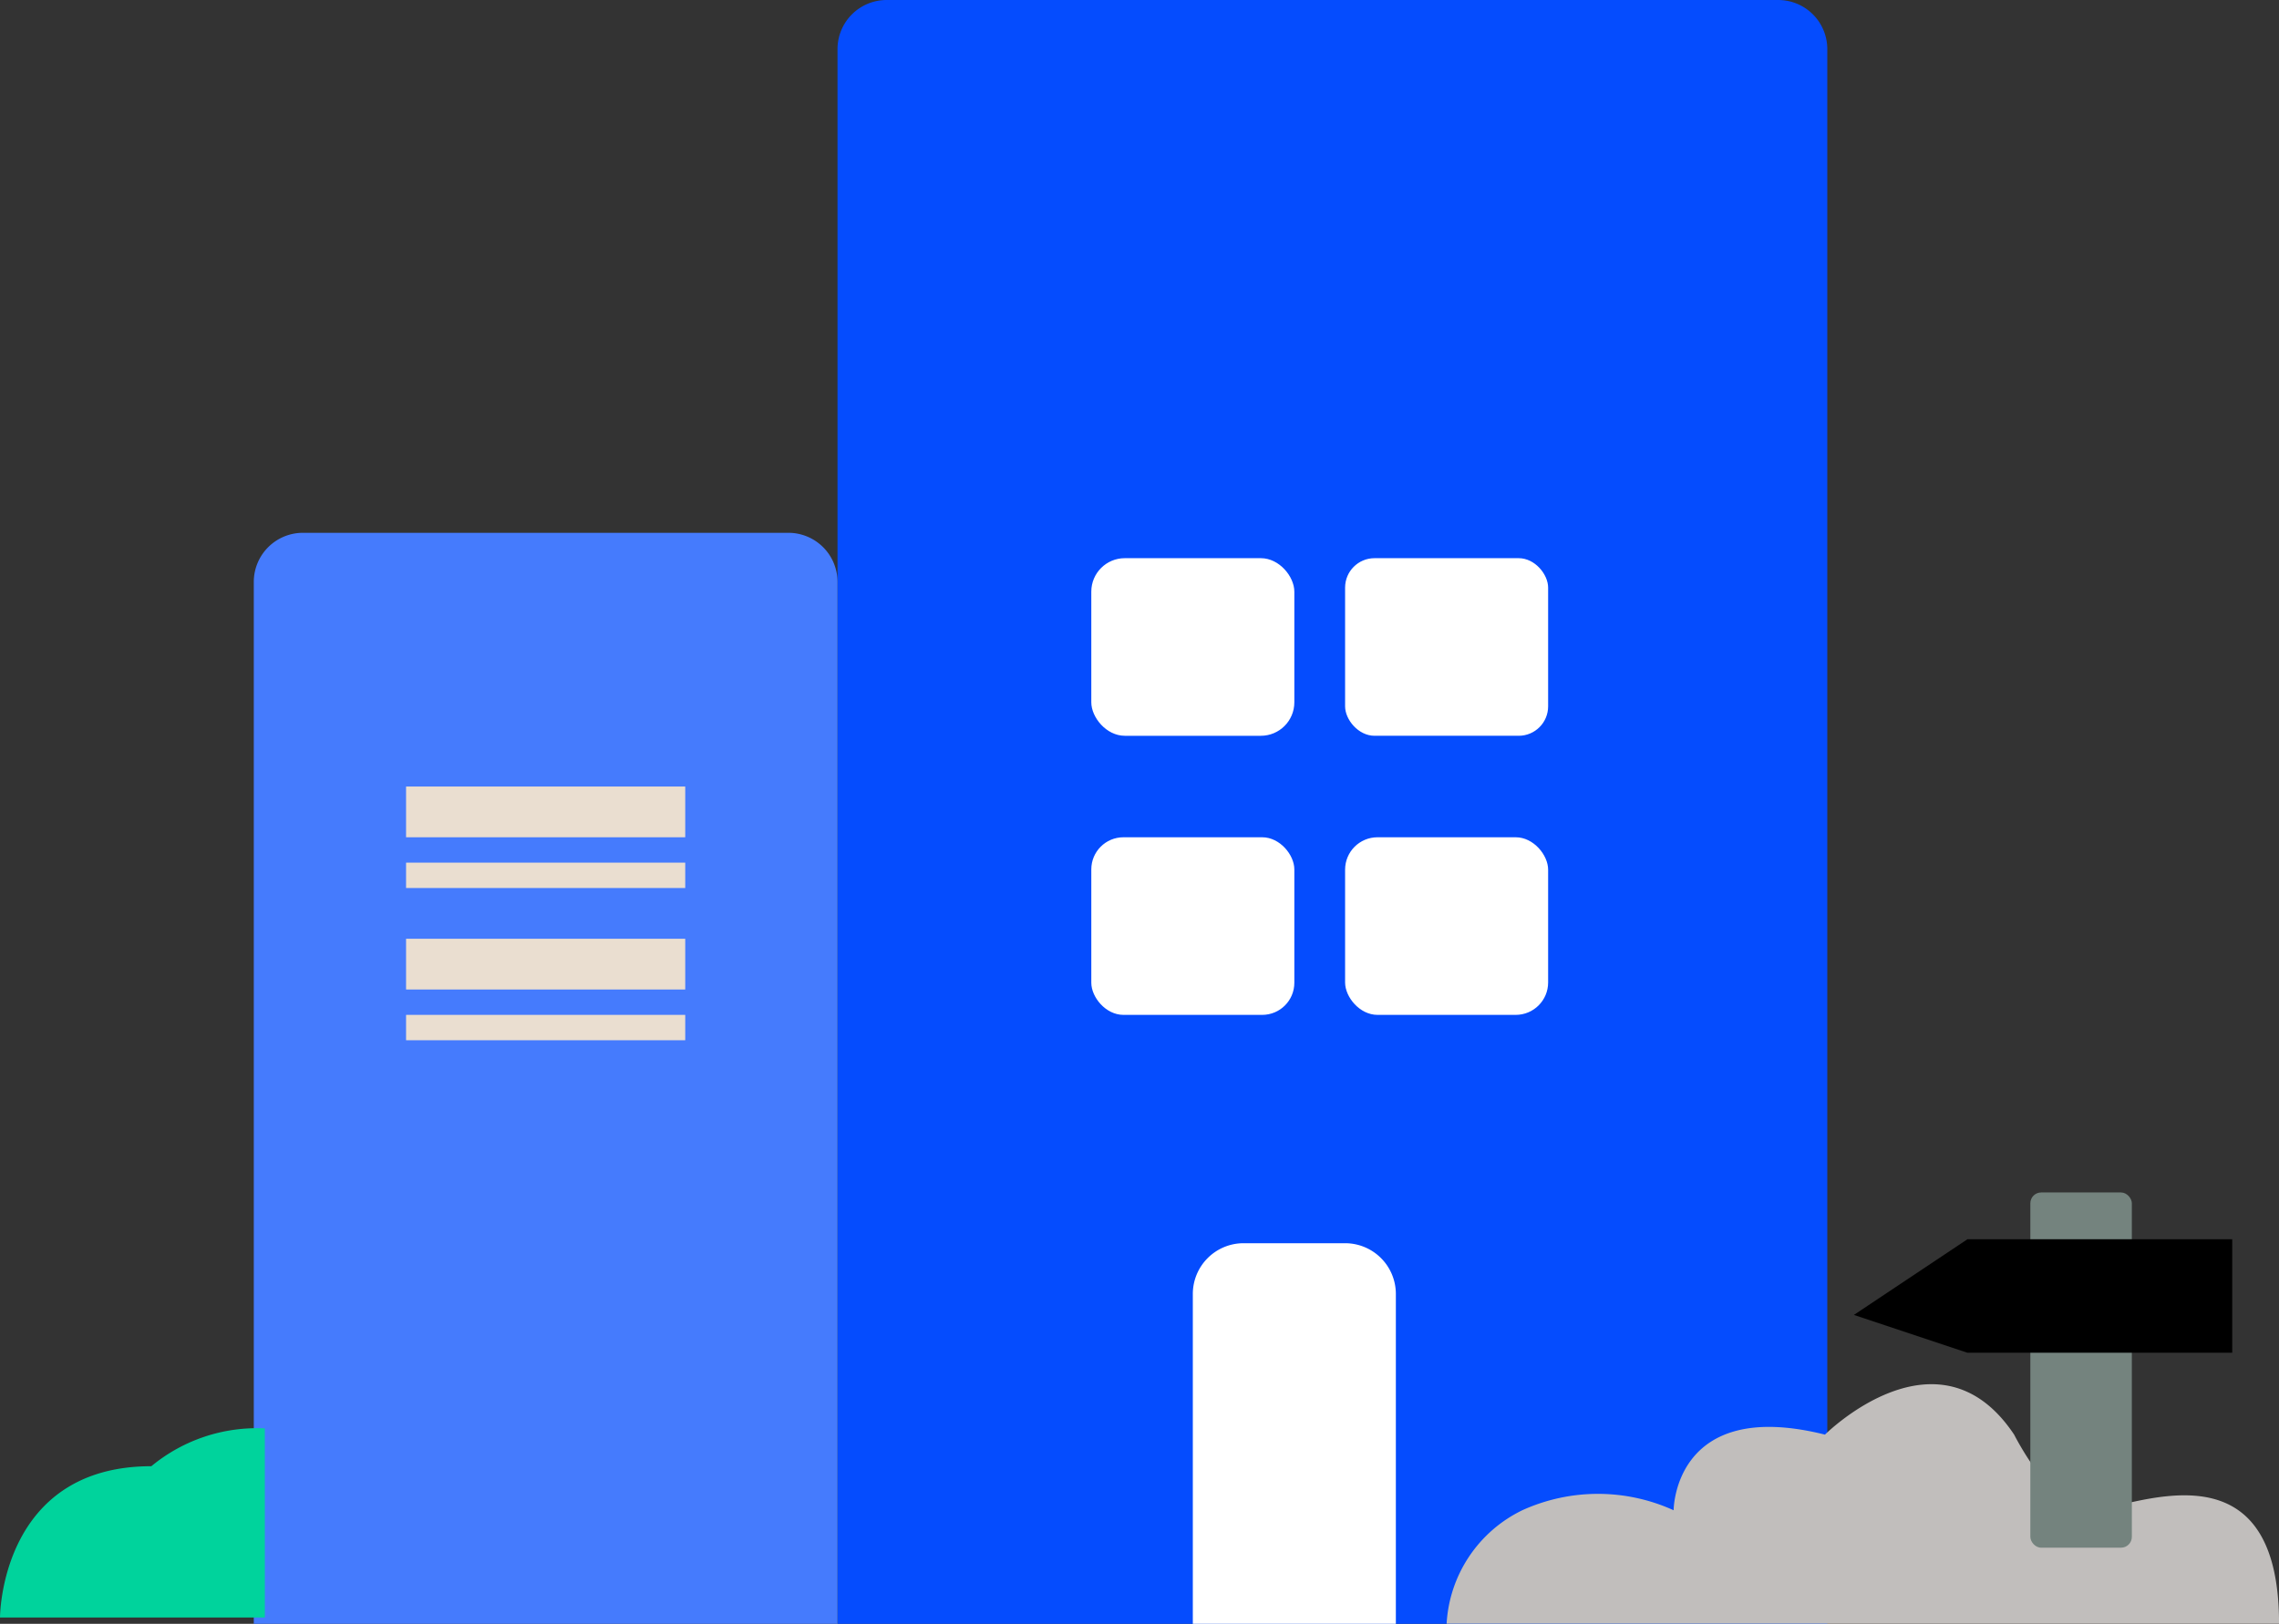
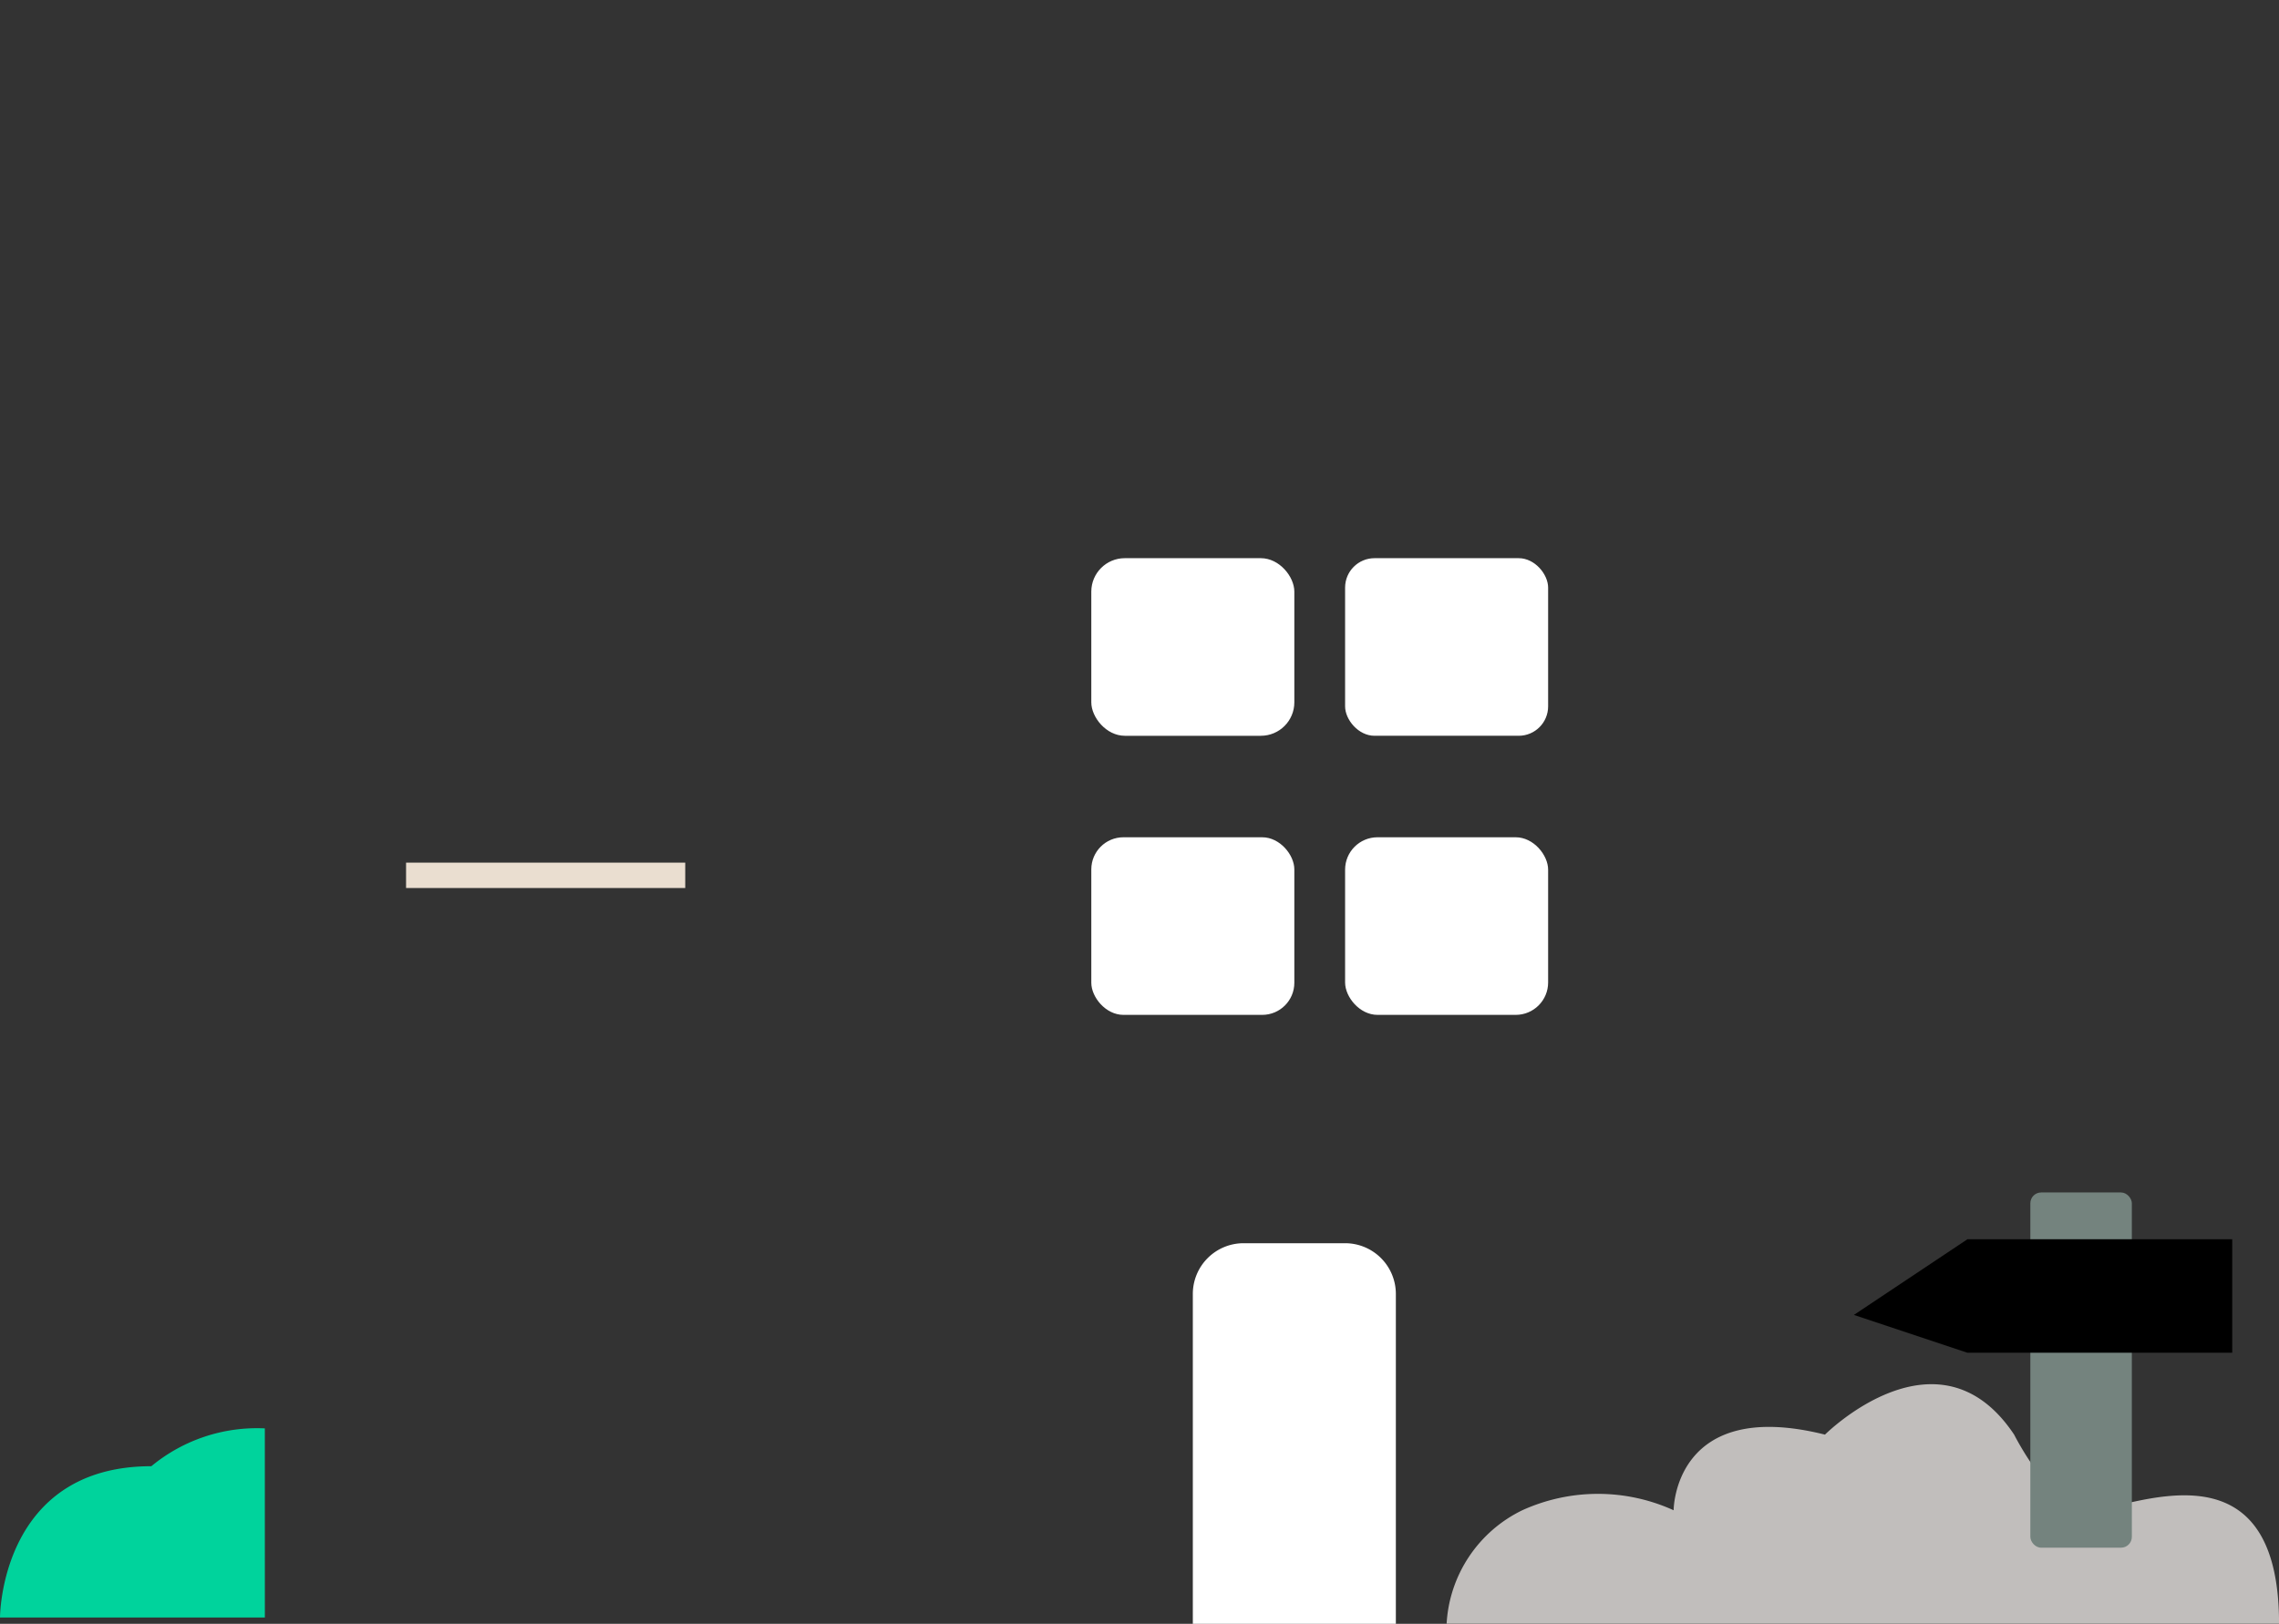
<svg xmlns="http://www.w3.org/2000/svg" width="89.798" height="64" viewBox="0 0 89.798 64">
  <rect x="0" y="0" width="89.798" height="64" fill="#333333" stroke="none" />
  <g id="Group_94" data-name="Group 94" transform="translate(-1566 1097.648)">
-     <path id="Rectangle_147" data-name="Rectangle 147" d="M1.936,0H37.064A1.936,1.936,0,0,1,39,1.936V64a0,0,0,0,1,0,0H0a0,0,0,0,1,0,0V1.936A1.936,1.936,0,0,1,1.936,0Z" transform="translate(1599 -1097.648)" fill="#054cfe" />
-     <path id="Rectangle_148" data-name="Rectangle 148" d="M1.936,0H21.064A1.936,1.936,0,0,1,23,1.936V43a0,0,0,0,1,0,0H0a0,0,0,0,1,0,0V1.936A1.936,1.936,0,0,1,1.936,0Z" transform="translate(1576 -1076.648)" fill="#457bfd" />
    <rect id="Rectangle_149" data-name="Rectangle 149" width="8" height="7" rx="1.319" transform="translate(1609 -1075.648)" fill="#fff" />
    <rect id="Rectangle_150" data-name="Rectangle 150" width="8" height="7" rx="1.16" transform="translate(1619 -1075.648)" fill="#fff" />
    <rect id="Rectangle_151" data-name="Rectangle 151" width="8" height="7" rx="1.277" transform="translate(1619 -1064.648)" fill="#fff" />
    <path id="Rectangle_152" data-name="Rectangle 152" d="M2,0H6A2,2,0,0,1,8,2V15a0,0,0,0,1,0,0H0a0,0,0,0,1,0,0V2A2,2,0,0,1,2,0Z" transform="translate(1613 -1048.648)" fill="#fff" />
    <rect id="Rectangle_153" data-name="Rectangle 153" width="8" height="7" rx="1.266" transform="translate(1609 -1064.648)" fill="#fff" />
    <path id="Path_511" data-name="Path 511" d="M1576.436-1052.546H1566s0-5.963,5.963-5.963a6.53,6.53,0,0,1,4.472-1.491Z" transform="translate(0 18.65)" fill="#00d39c" />
    <path id="Path_512" data-name="Path 512" d="M1636.8-1051.892H1604a5.3,5.3,0,0,1,2.982-4.472,7.2,7.2,0,0,1,5.963,0s0-4.472,5.963-2.981c0,0,4.472-4.472,7.454,0,0,0,1.491,2.981,2.981,2.981S1636.8-1059.345,1636.8-1051.892Z" transform="translate(19 18.241)" fill="#c1bebc" />
    <rect id="Rectangle_154" data-name="Rectangle 154" width="4" height="14" rx="0.426" transform="translate(1646 -1050.648)" fill="#74837e" />
    <path id="Path_513" data-name="Path 513" d="M1619.472-1060.528h10.435V-1065h-10.435l-4.472,2.982,4.472,1.491" transform="translate(24.048 16.196)" />
-     <rect id="Rectangle_155" data-name="Rectangle 155" width="11" height="2" transform="translate(1582 -1066.648)" fill="#eaded0" />
    <rect id="Rectangle_156" data-name="Rectangle 156" width="11" height="1" transform="translate(1582 -1063.648)" fill="#eaded0" />
-     <rect id="Rectangle_157" data-name="Rectangle 157" width="11" height="2" transform="translate(1582 -1060.648)" fill="#eaded0" />
-     <rect id="Rectangle_158" data-name="Rectangle 158" width="11" height="1" transform="translate(1582 -1057.648)" fill="#eaded0" />
  </g>
</svg>